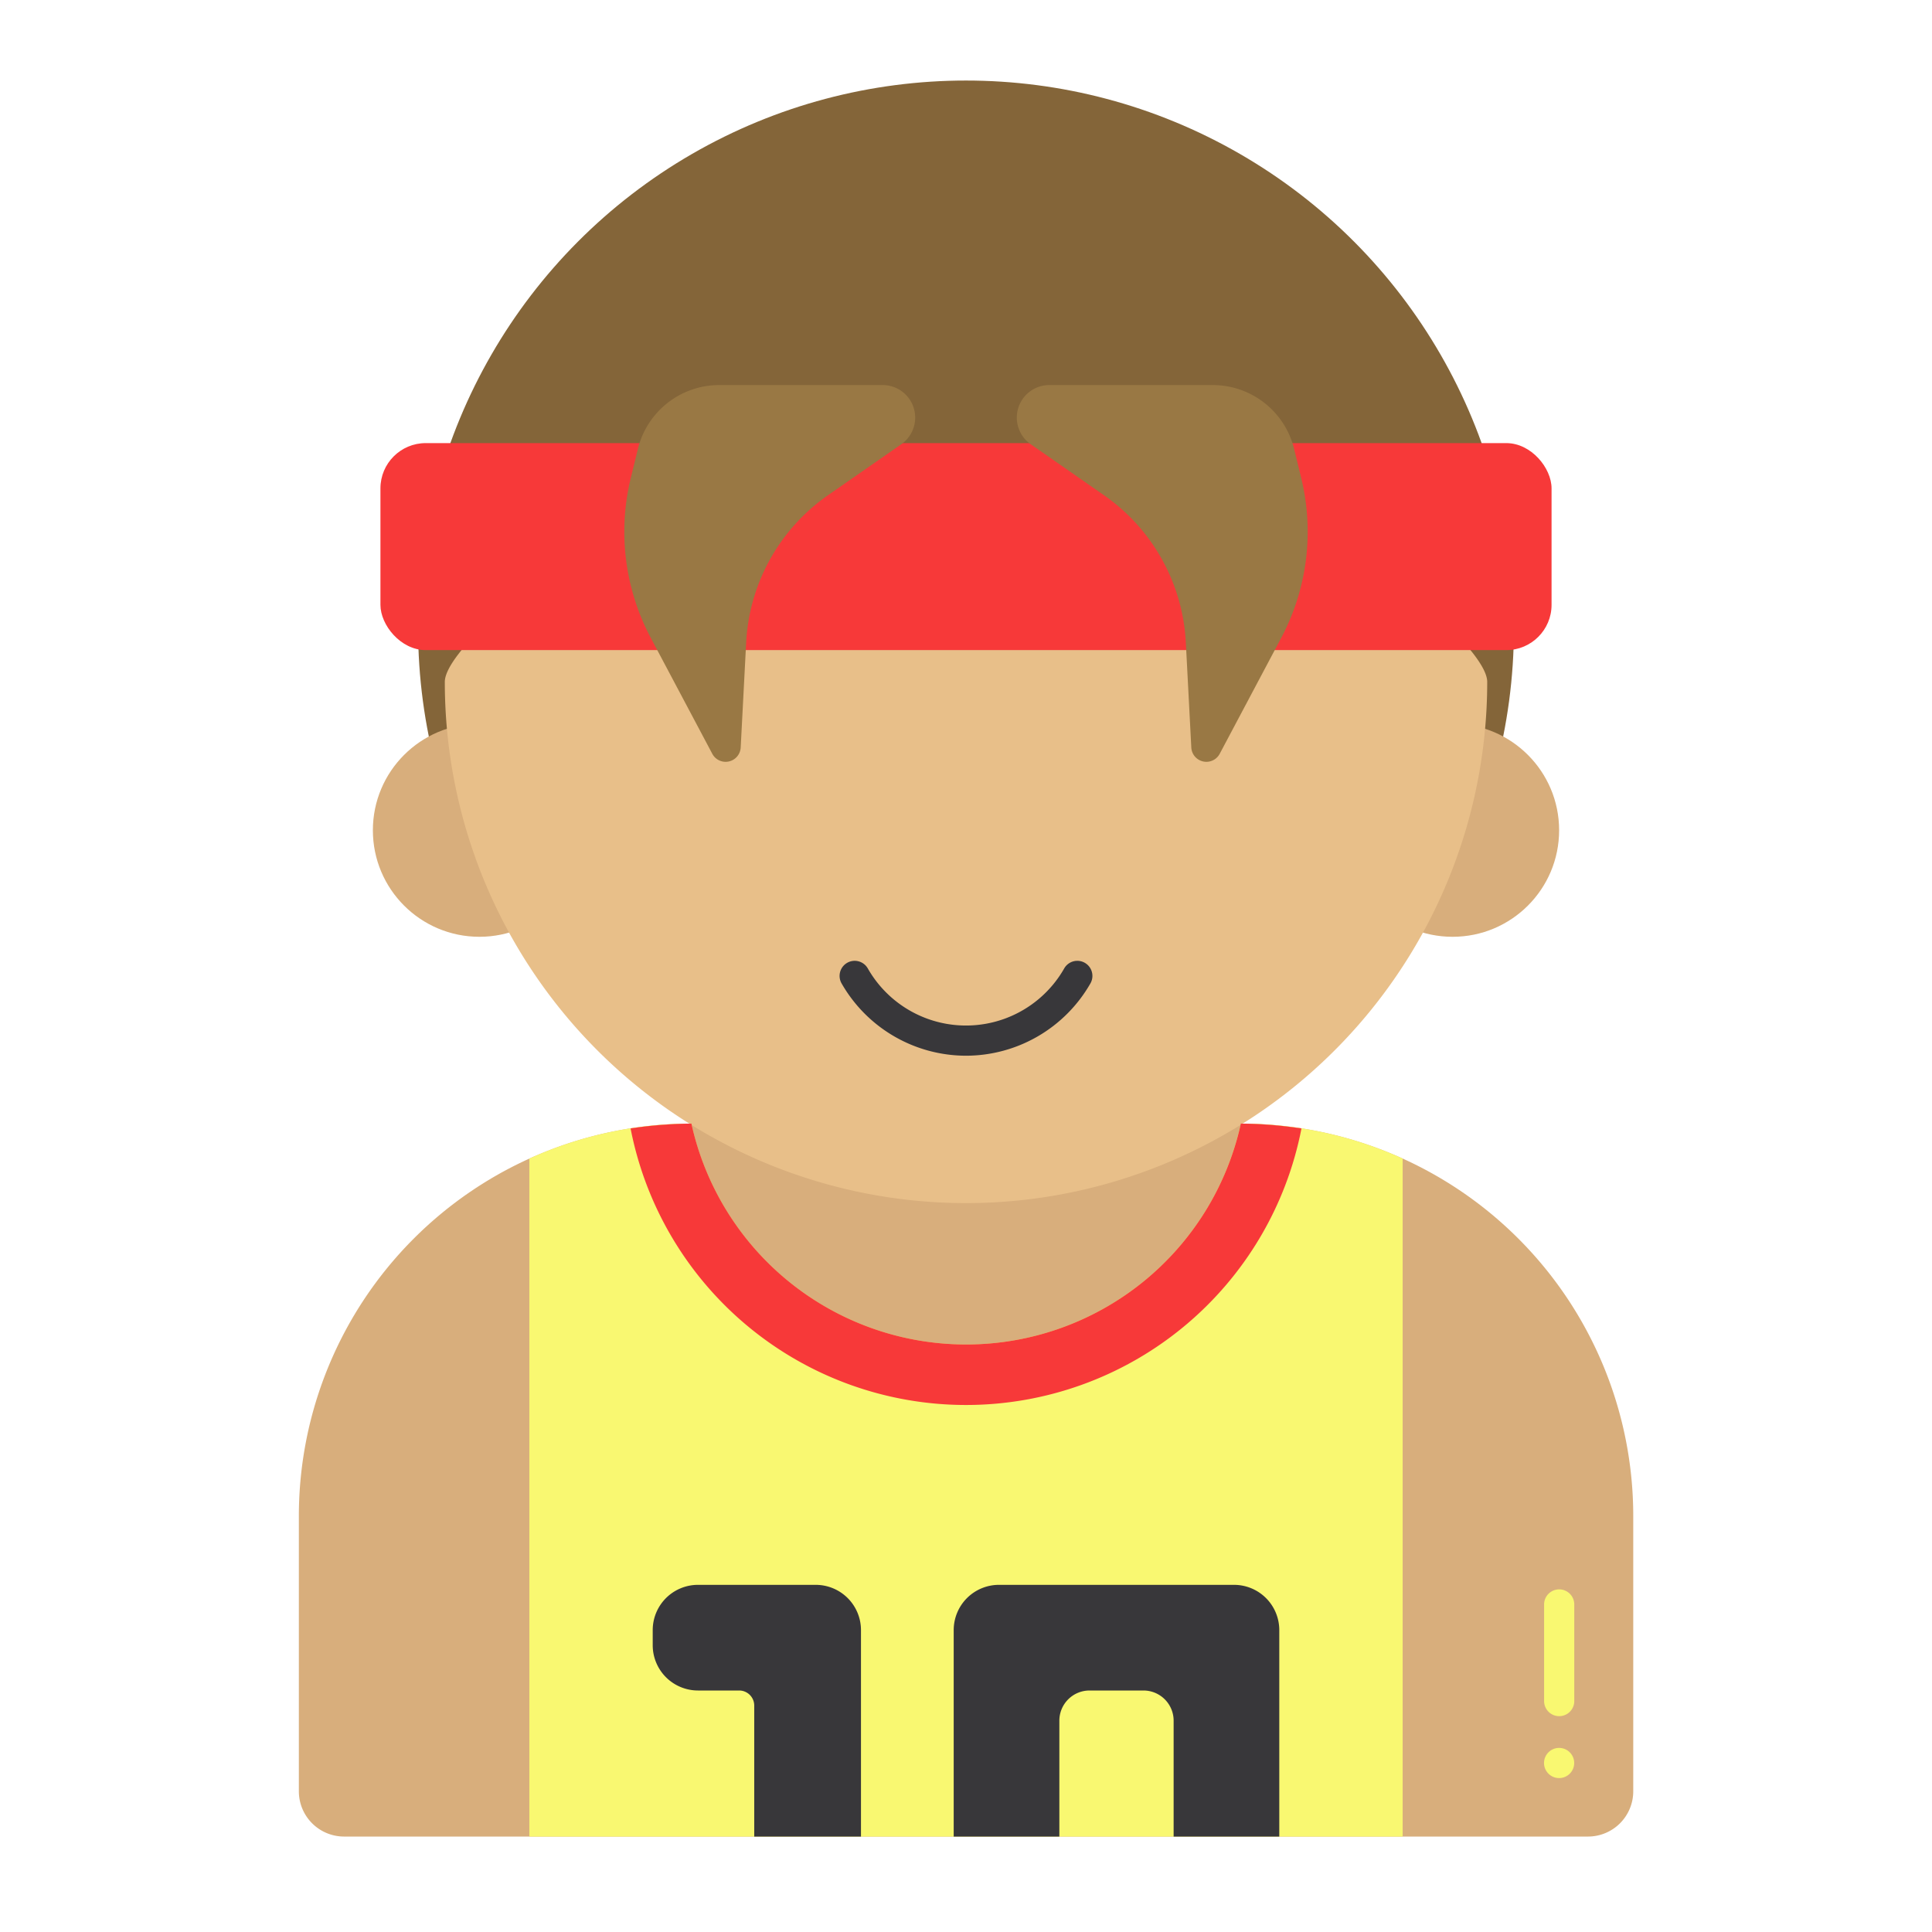
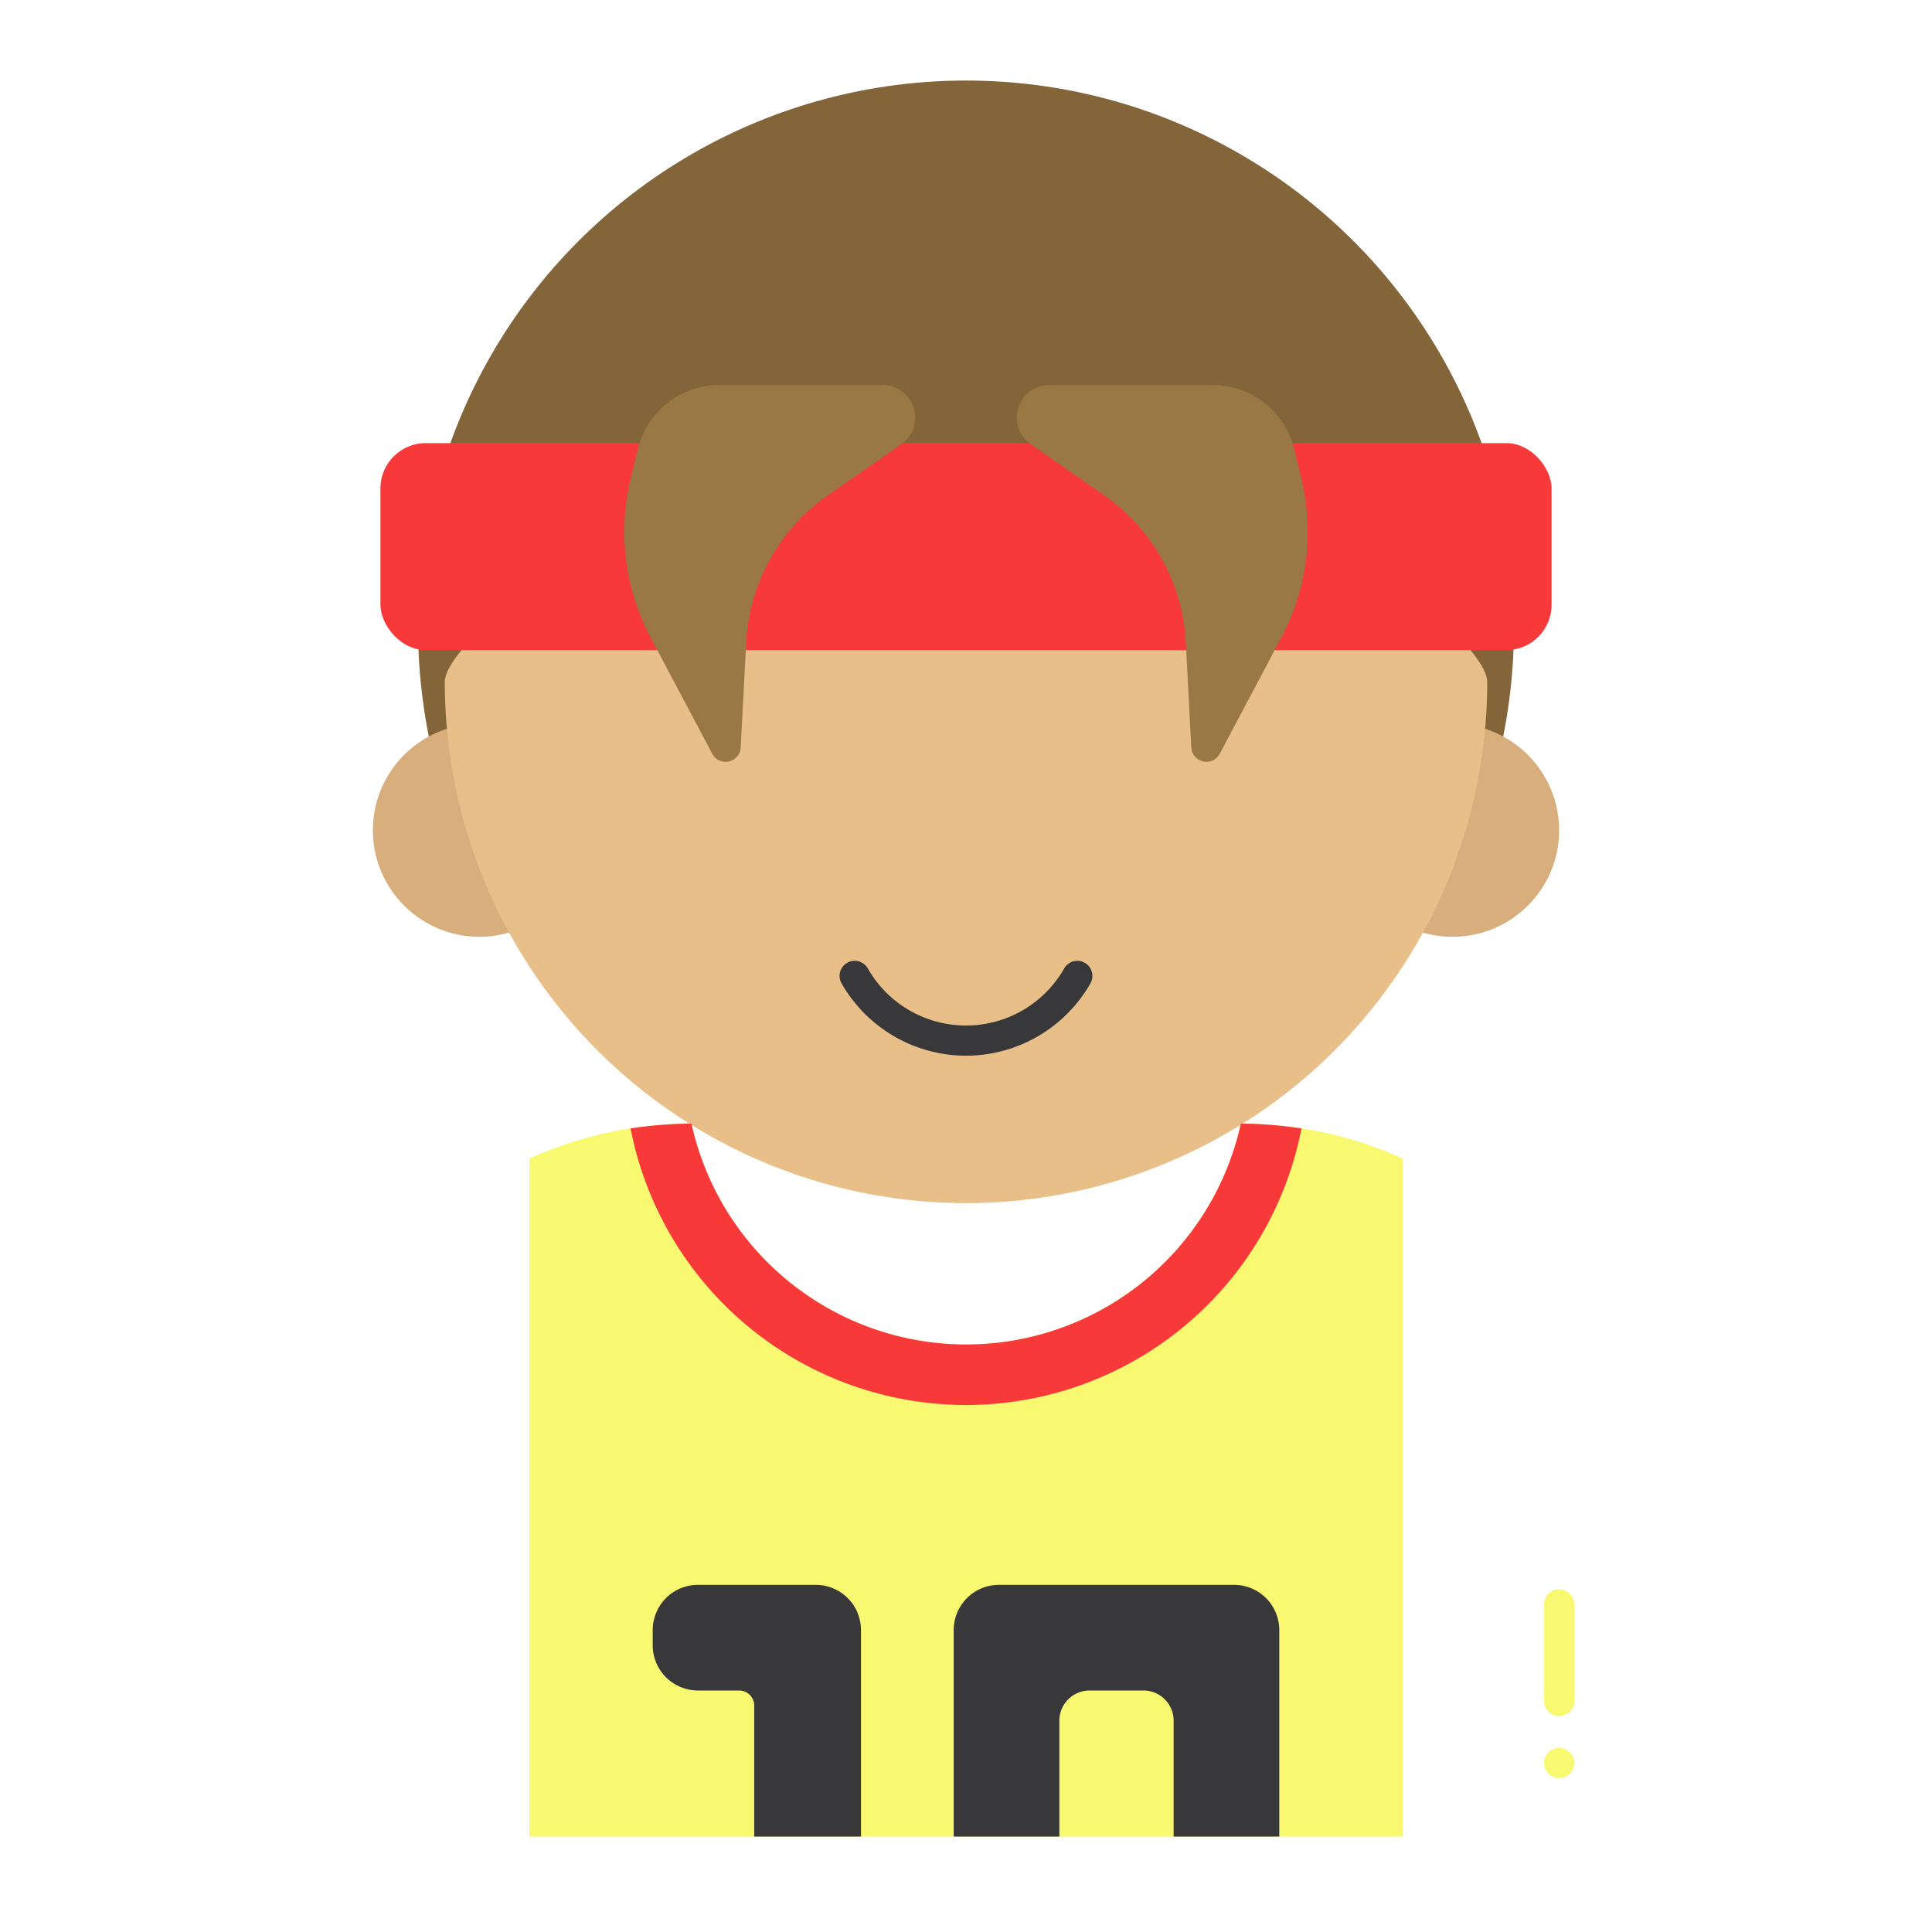
<svg xmlns="http://www.w3.org/2000/svg" viewBox="0 0 128 128">
  <defs>
    <style>.cls-1{fill:#d8ae7c;}.cls-2{fill:#f9f871;}.cls-3{fill:#846539;}.cls-4{fill:#e8bf89;}.cls-5{fill:#38373a;}.cls-6{fill:#f73939;}.cls-7{fill:#997844;}</style>
  </defs>
  <title>57.0color</title>
  <g id="atlet">
-     <path class="cls-1" d="M22.793,121.677h82.414a3,3,0,0,0,3-3V100.443a26,26,0,0,0-26-26H45.8a26,26,0,0,0-26,26l0,18.238A3,3,0,0,0,22.793,121.677Z" />
    <path class="cls-2" d="M82.207,74.443h0a18.635,18.635,0,0,1-36.4,0h0A25.89,25.89,0,0,0,35.071,76.76v44.917H92.929V76.758A25.906,25.906,0,0,0,82.207,74.443Z" />
    <path class="cls-2" d="M103.3,113.7a1,1,0,0,1-1-1V106.3a1,1,0,0,1,2,0V112.7A1,1,0,0,1,103.3,113.7Z" />
    <circle class="cls-2" cx="103.295" cy="116.803" r="1" />
    <circle class="cls-3" cx="64" cy="41.637" r="36.301" />
    <circle class="cls-1" cx="31.762" cy="55.007" r="7.058" />
    <circle class="cls-1" cx="96.238" cy="55.007" r="7.058" />
    <path class="cls-4" d="M39.2,36.214a3,3,0,0,0-1.86.646c-2.176,1.716-7.87,6.388-7.87,8.318a34.531,34.531,0,0,0,69.062,0c0-1.93-5.694-6.6-7.87-8.318a3,3,0,0,0-1.86-.646Z" />
    <path class="cls-5" d="M64,69.944a9.512,9.512,0,0,1-8.244-4.792,1,1,0,0,1,1.738-.99,7.487,7.487,0,0,0,13.012,0,1,1,0,0,1,1.738.99A9.512,9.512,0,0,1,64,69.944Z" />
    <path class="cls-5" d="M81.756,105H66.185a3,3,0,0,0-3,3v13.677h7V114a2,2,0,0,1,2-2h3.571a2,2,0,0,1,2,2v7.677h7V108A3,3,0,0,0,81.756,105Z" />
    <path class="cls-5" d="M46.244,105a3,3,0,0,0-3,3v1a3,3,0,0,0,3,3H48.97a1,1,0,0,1,1,1v8.677h7.072V108a3,3,0,0,0-3-3Z" />
    <rect class="cls-6" x="25.205" y="29.357" width="77.59" height="13.714" rx="3" />
    <path class="cls-6" d="M43.5,74.553q-.739.066-1.468.171c-.085.013-.171.022-.255.035a22.64,22.64,0,0,0,44.45,0c-.086-.014-.174-.023-.261-.036q-.723-.1-1.46-.17c-.16-.014-.321-.028-.482-.039-.6-.042-1.2-.071-1.815-.071h0a18.635,18.635,0,0,1-36.4,0h0c-.611,0-1.215.029-1.816.071C43.819,74.525,43.659,74.539,43.5,74.553Z" />
    <path class="cls-7" d="M47.191,49.941l-4.08-7.69A14.98,14.98,0,0,1,41.79,31.675l.471-1.93a5.55,5.55,0,0,1,5.392-4.234H58.478a2.155,2.155,0,0,1,1.231,3.924l-4.85,3.374a12.686,12.686,0,0,0-5.423,9.752l-.363,6.964A1,1,0,0,1,47.191,49.941Z" />
    <path class="cls-7" d="M80.809,49.941l4.08-7.69A14.98,14.98,0,0,0,86.21,31.675l-.471-1.93a5.55,5.55,0,0,0-5.392-4.234H69.522a2.155,2.155,0,0,0-1.231,3.924l4.85,3.374a12.686,12.686,0,0,1,5.423,9.752l.363,6.964A1,1,0,0,0,80.809,49.941Z" />
  </g>
</svg>